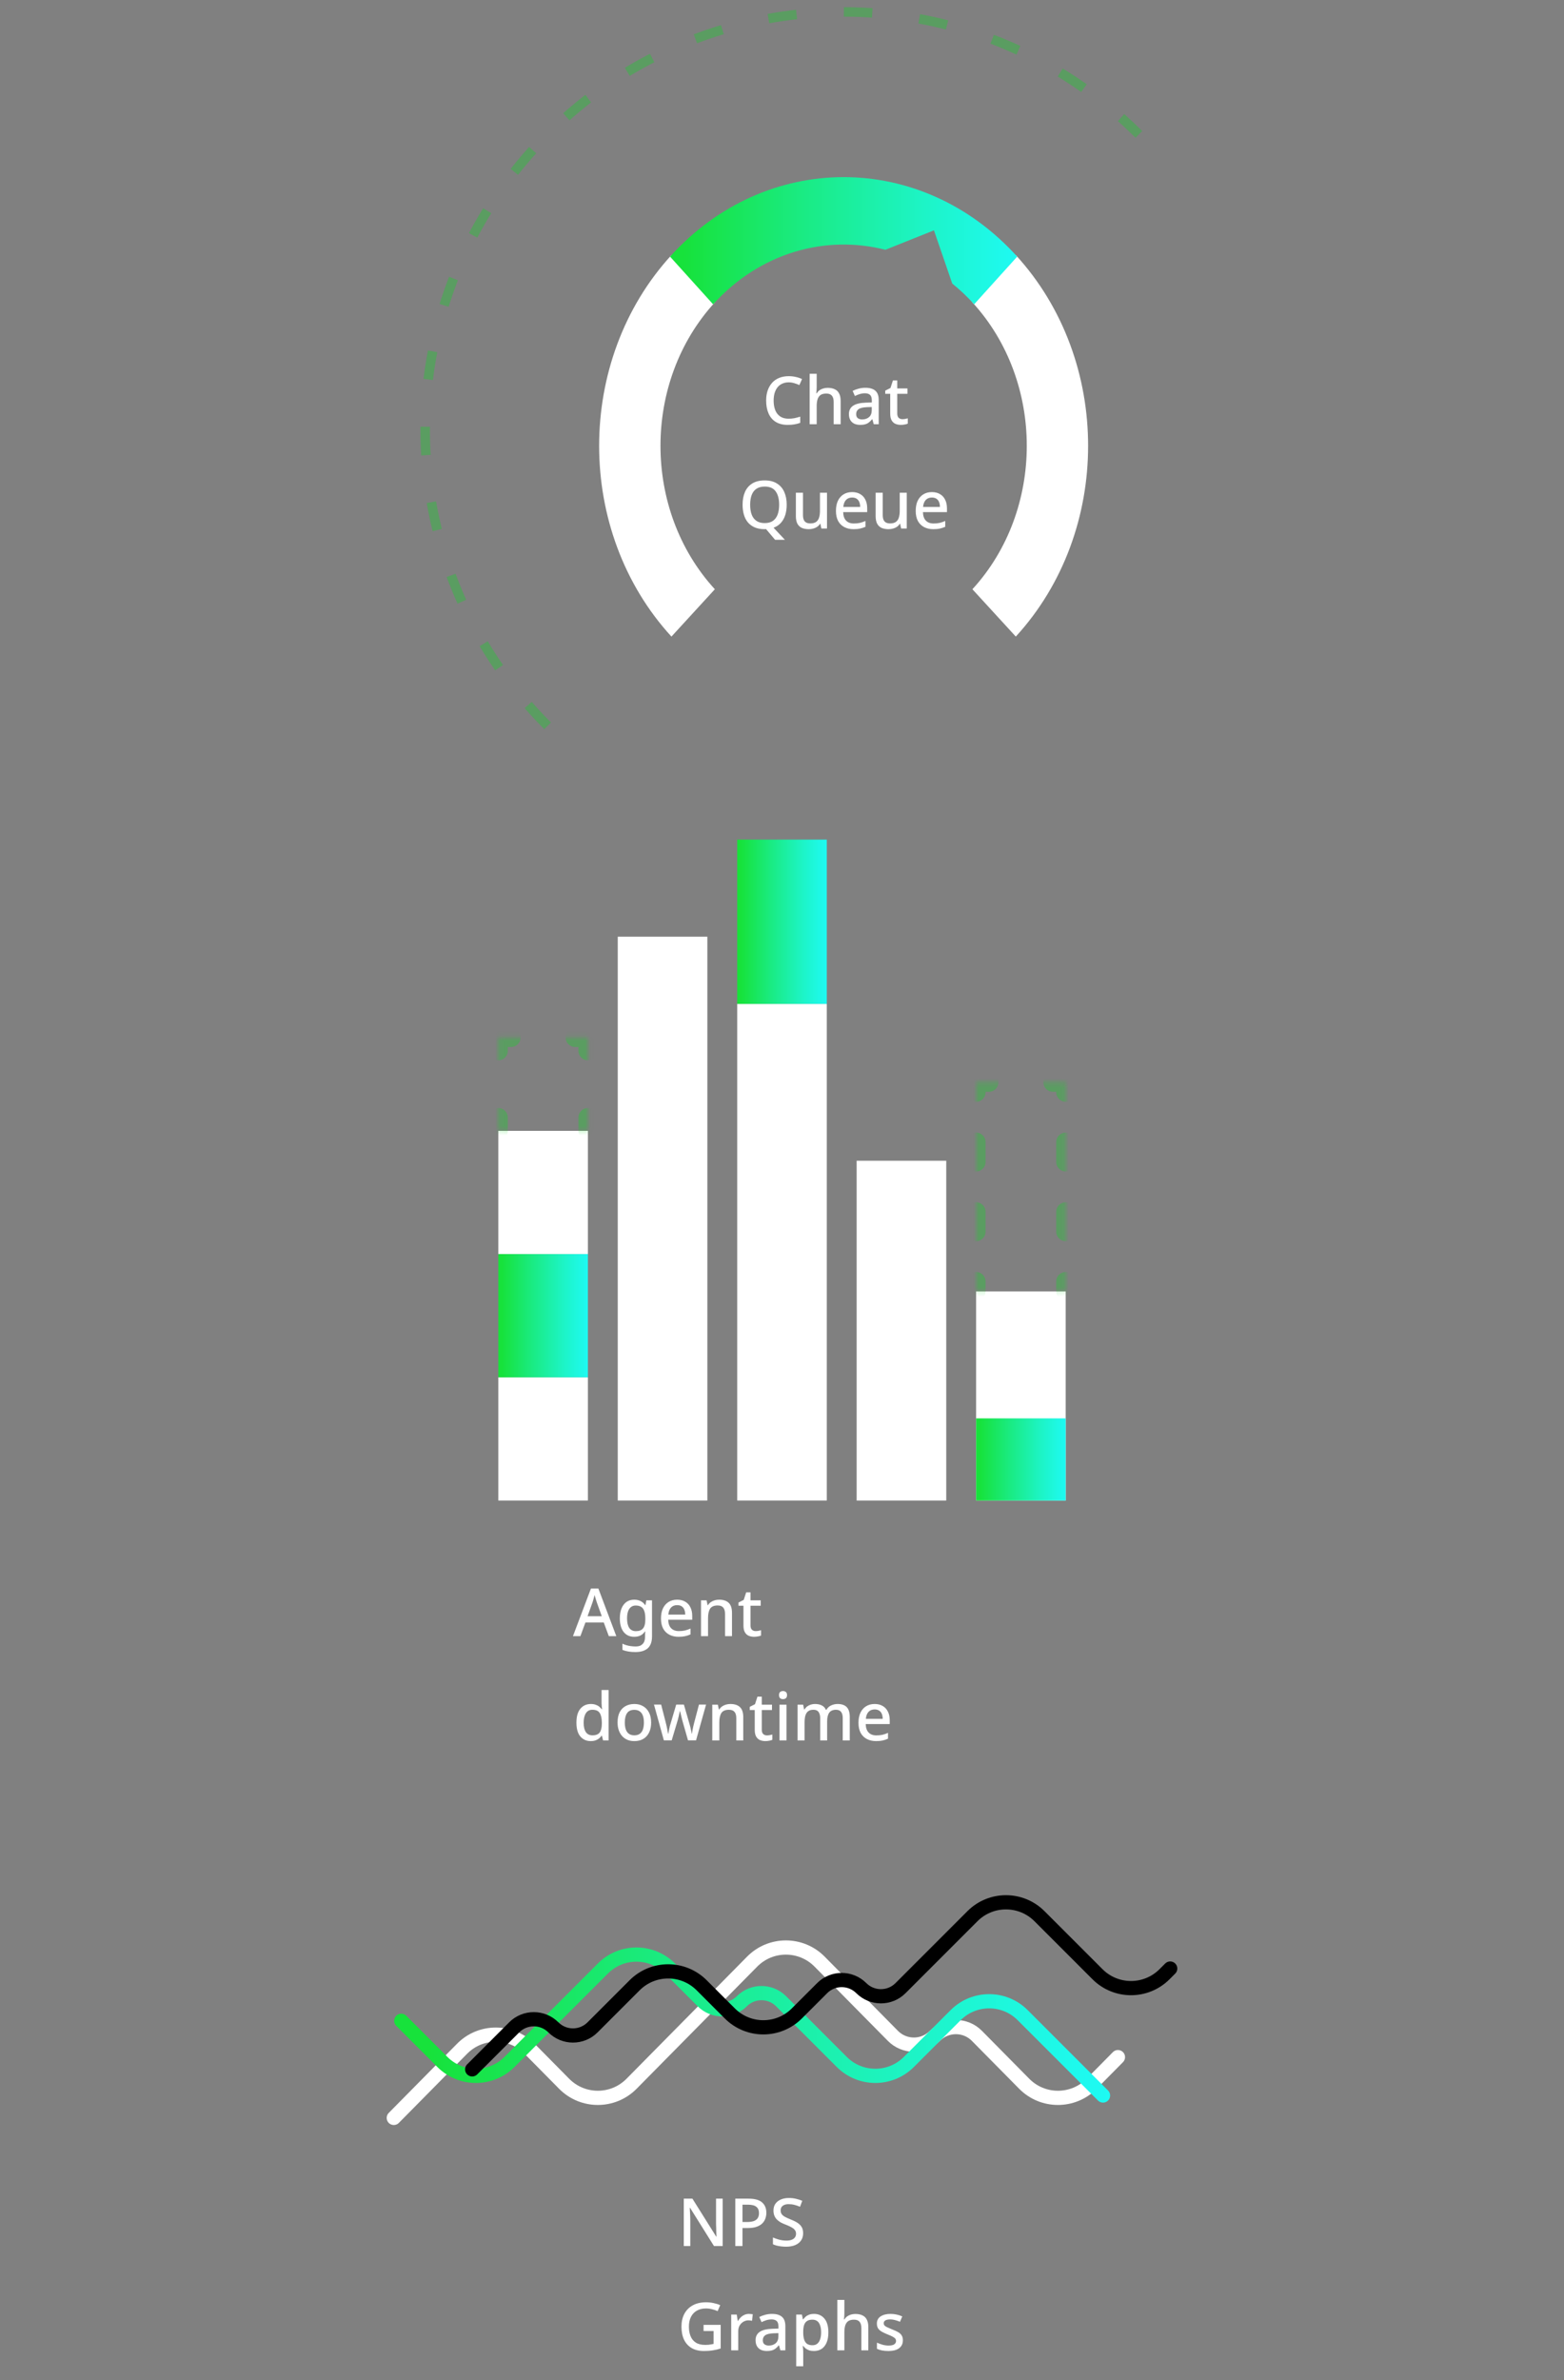
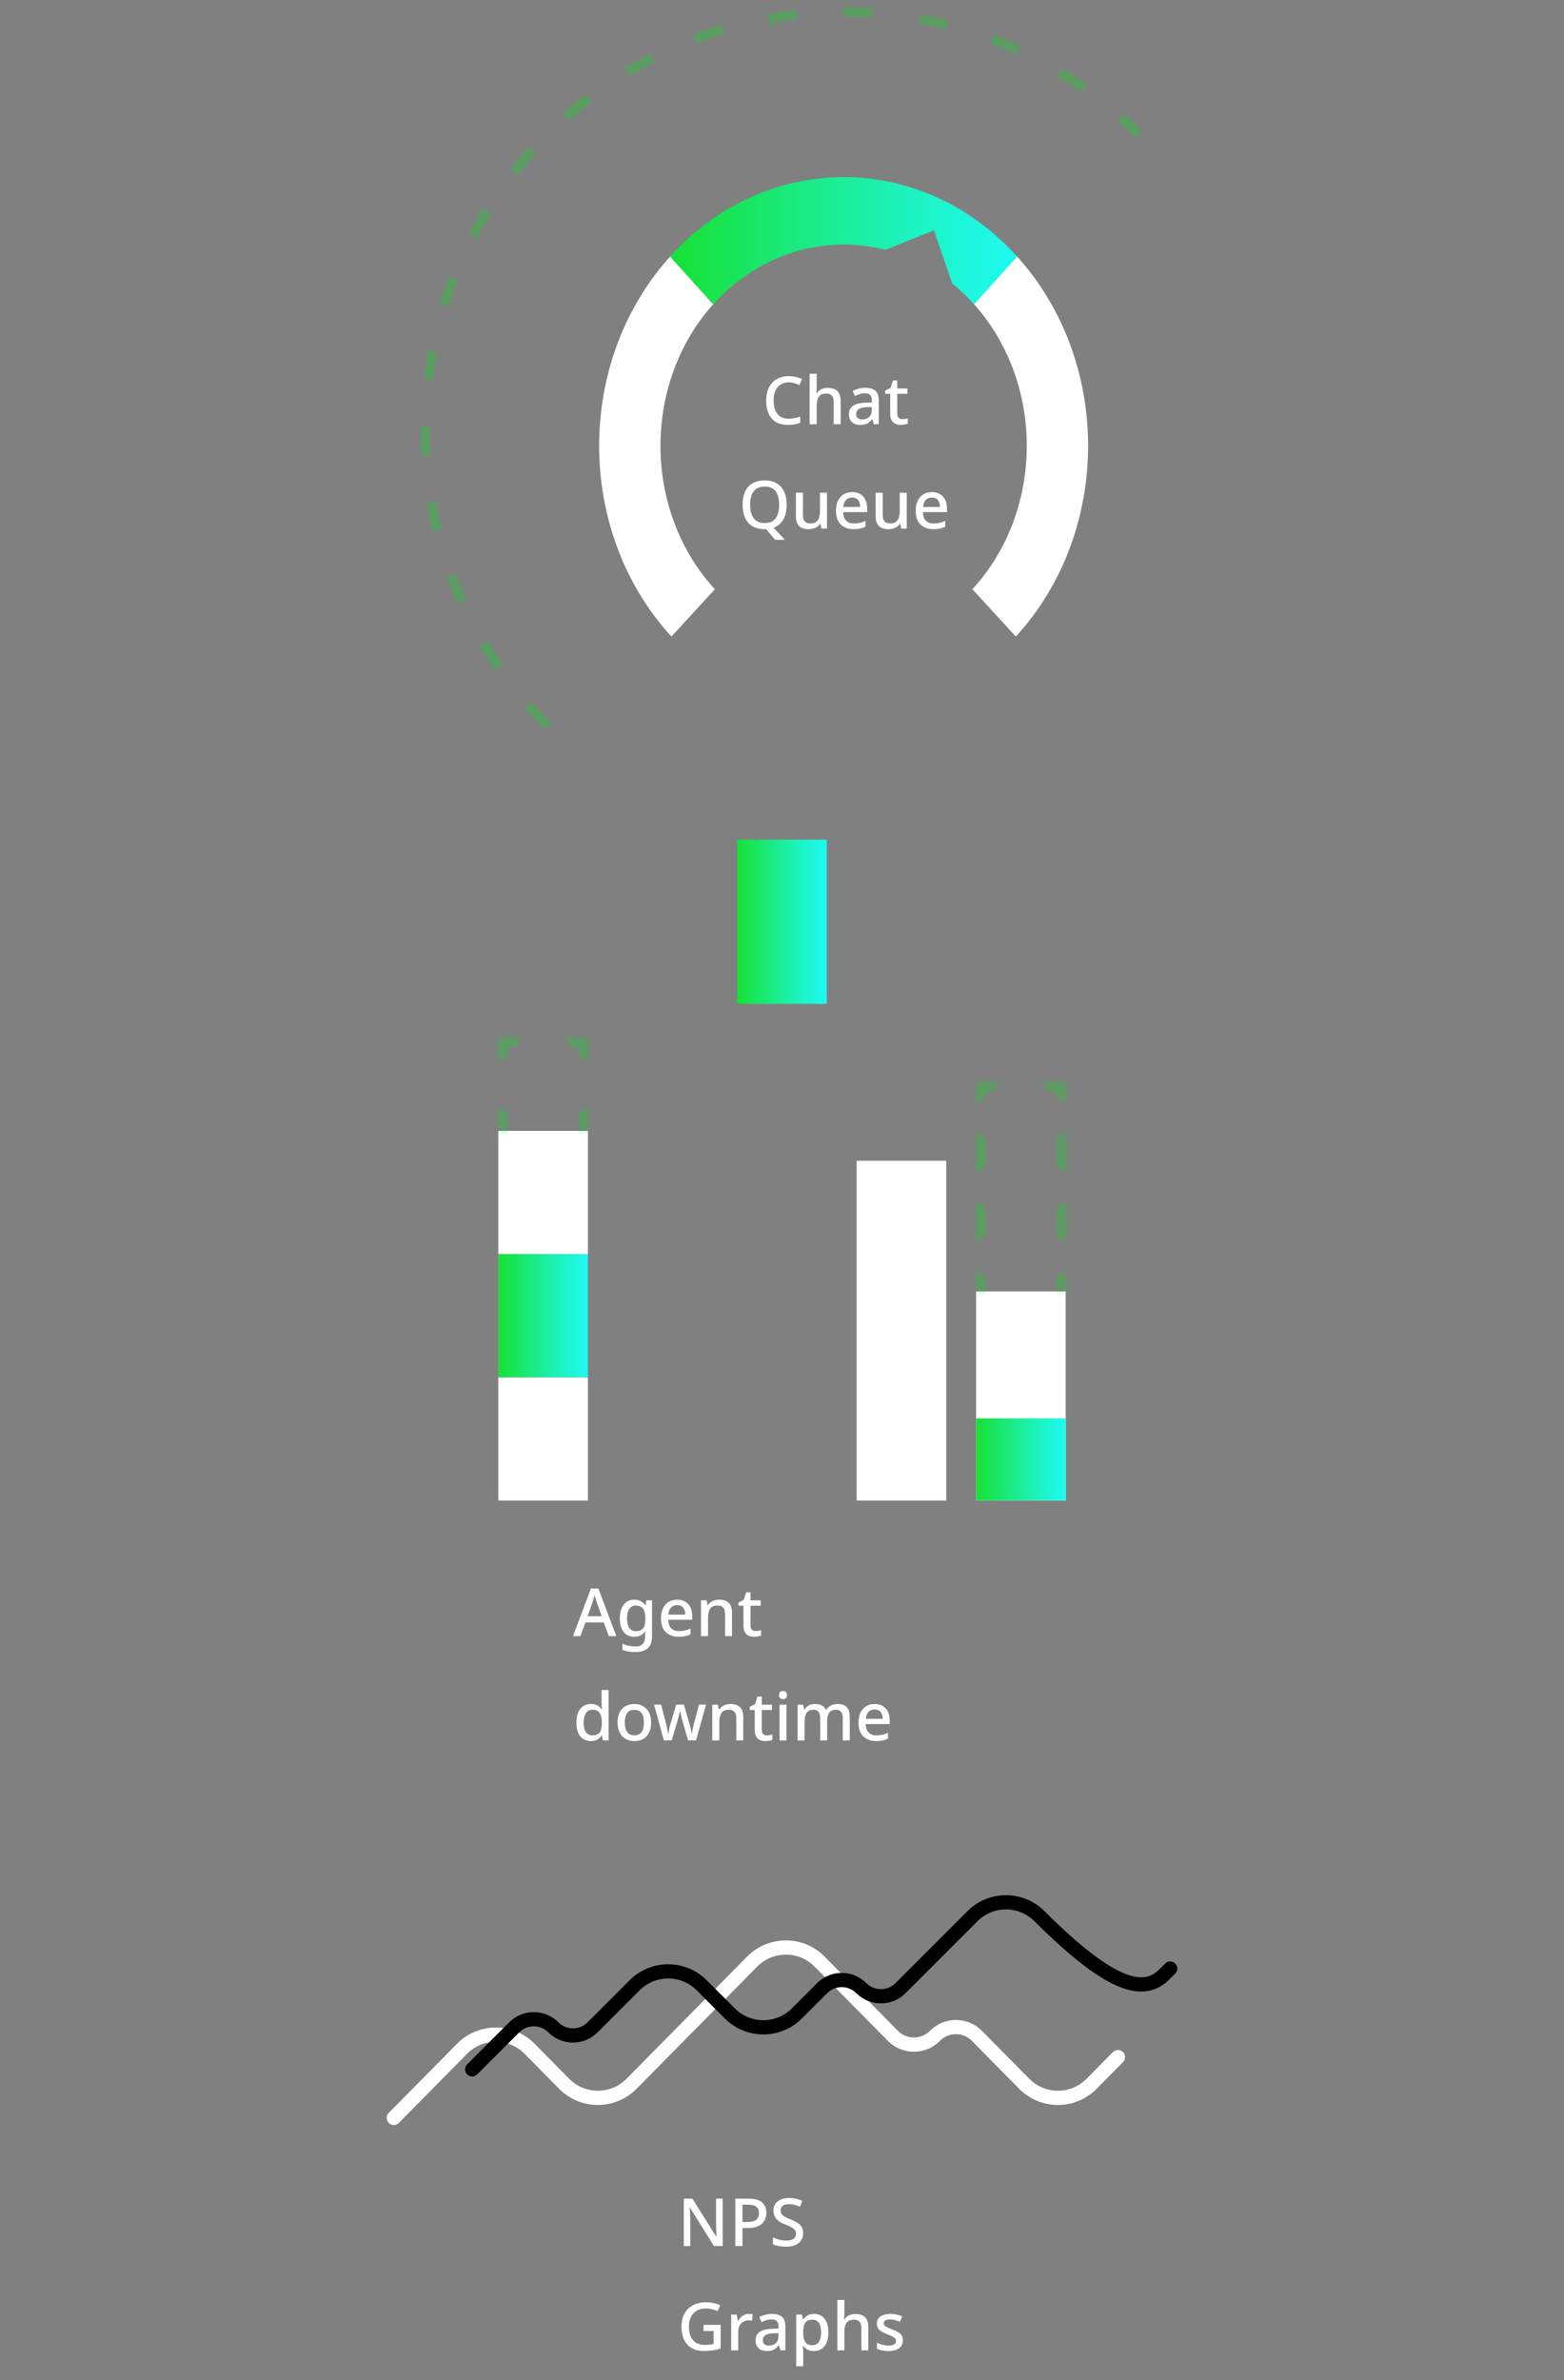
<svg xmlns="http://www.w3.org/2000/svg" width="330" height="502" viewBox="0 0 330 502" fill="none">
  <rect x="0" y="0" width="330" height="502" fill="#808080" stroke="none" />
  <path opacity="0.3" d="M115.544 153.092C81.096 118.644 81.096 62.792 115.544 28.344C149.992 -6.104 205.844 -6.104 240.292 28.344" stroke="#00E118" stroke-width="2" stroke-linejoin="round" stroke-dasharray="6 10" />
  <path d="M166.414 80.644C165.919 80.644 165.476 80.732 165.084 80.91C164.692 81.078 164.356 81.33 164.076 81.666C163.805 82.002 163.595 82.408 163.446 82.884C163.306 83.36 163.236 83.896 163.236 84.494C163.236 85.278 163.352 85.959 163.586 86.538C163.819 87.107 164.169 87.546 164.636 87.854C165.102 88.162 165.69 88.316 166.4 88.316C166.829 88.316 167.24 88.278 167.632 88.204C168.033 88.12 168.439 88.012 168.85 87.882V89.184C168.458 89.333 168.056 89.44 167.646 89.506C167.235 89.58 166.759 89.618 166.218 89.618C165.2 89.618 164.351 89.408 163.67 88.988C162.998 88.568 162.494 87.97 162.158 87.196C161.822 86.421 161.654 85.516 161.654 84.48C161.654 83.724 161.756 83.033 161.962 82.408C162.176 81.773 162.484 81.227 162.886 80.77C163.287 80.312 163.782 79.962 164.37 79.72C164.967 79.468 165.653 79.342 166.428 79.342C166.932 79.342 167.426 79.398 167.912 79.51C168.397 79.612 168.836 79.762 169.228 79.958L168.668 81.218C168.341 81.068 167.986 80.938 167.604 80.826C167.23 80.704 166.834 80.644 166.414 80.644ZM172.319 81.68C172.319 81.913 172.31 82.146 172.291 82.38C172.272 82.613 172.254 82.804 172.235 82.954H172.333C172.492 82.692 172.688 82.478 172.921 82.31C173.164 82.142 173.43 82.016 173.719 81.932C174.018 81.848 174.321 81.806 174.629 81.806C175.226 81.806 175.726 81.904 176.127 82.1C176.538 82.286 176.846 82.585 177.051 82.996C177.266 83.397 177.373 83.92 177.373 84.564V89.478H175.903V84.774C175.903 84.186 175.777 83.747 175.525 83.458C175.282 83.159 174.89 83.01 174.349 83.01C173.836 83.01 173.43 83.112 173.131 83.318C172.842 83.523 172.632 83.826 172.501 84.228C172.38 84.62 172.319 85.105 172.319 85.684V89.478H170.835V78.838H172.319V81.68ZM182.579 81.792C183.531 81.792 184.241 82.002 184.707 82.422C185.174 82.832 185.407 83.481 185.407 84.368V89.478H184.357L184.063 88.428H184.007C183.793 88.698 183.569 88.922 183.335 89.1C183.111 89.277 182.85 89.408 182.551 89.492C182.262 89.576 181.907 89.618 181.487 89.618C181.039 89.618 180.633 89.538 180.269 89.38C179.915 89.212 179.635 88.96 179.429 88.624C179.224 88.278 179.121 87.849 179.121 87.336C179.121 86.57 179.411 85.987 179.989 85.586C180.577 85.184 181.469 84.965 182.663 84.928L183.951 84.886V84.466C183.951 83.906 183.825 83.514 183.573 83.29C183.321 83.066 182.967 82.954 182.509 82.954C182.117 82.954 181.744 83.01 181.389 83.122C181.035 83.234 180.699 83.369 180.381 83.528L179.905 82.45C180.26 82.263 180.666 82.109 181.123 81.988C181.59 81.857 182.075 81.792 182.579 81.792ZM182.929 85.88C182.071 85.917 181.473 86.062 181.137 86.314C180.811 86.556 180.647 86.902 180.647 87.35C180.647 87.742 180.764 88.026 180.997 88.204C181.24 88.381 181.543 88.47 181.907 88.47C182.495 88.47 182.981 88.306 183.363 87.98C183.746 87.653 183.937 87.163 183.937 86.51V85.852L182.929 85.88ZM190.409 88.414C190.605 88.414 190.805 88.395 191.011 88.358C191.216 88.32 191.393 88.278 191.543 88.232V89.352C191.384 89.426 191.169 89.487 190.899 89.534C190.628 89.59 190.357 89.618 190.087 89.618C189.676 89.618 189.298 89.548 188.953 89.408C188.617 89.268 188.346 89.025 188.141 88.68C187.935 88.334 187.833 87.854 187.833 87.238V83.066H186.783V82.394L187.889 81.834L188.407 80.238H189.317V81.932H191.473V83.066H189.317V87.21C189.317 87.62 189.415 87.924 189.611 88.12C189.816 88.316 190.082 88.414 190.409 88.414ZM165.994 106.466C165.994 107.259 165.891 107.982 165.686 108.636C165.481 109.28 165.173 109.83 164.762 110.288C164.351 110.745 163.838 111.086 163.222 111.31L165.616 113.858H163.544L161.64 111.604C161.593 111.604 161.542 111.604 161.486 111.604C161.439 111.613 161.393 111.618 161.346 111.618C160.553 111.618 159.862 111.496 159.274 111.254C158.695 111.002 158.21 110.652 157.818 110.204C157.435 109.746 157.151 109.2 156.964 108.566C156.777 107.931 156.684 107.226 156.684 106.452C156.684 105.425 156.852 104.529 157.188 103.764C157.524 102.998 158.037 102.401 158.728 101.972C159.428 101.542 160.305 101.328 161.36 101.328C162.387 101.328 163.241 101.542 163.922 101.972C164.613 102.392 165.131 102.989 165.476 103.764C165.821 104.529 165.994 105.43 165.994 106.466ZM158.28 106.466C158.28 107.268 158.387 107.959 158.602 108.538C158.817 109.107 159.153 109.55 159.61 109.868C160.067 110.176 160.646 110.33 161.346 110.33C162.055 110.33 162.634 110.176 163.082 109.868C163.53 109.55 163.861 109.107 164.076 108.538C164.291 107.959 164.398 107.268 164.398 106.466C164.398 105.262 164.155 104.324 163.67 103.652C163.194 102.97 162.424 102.63 161.36 102.63C160.651 102.63 160.067 102.784 159.61 103.092C159.153 103.4 158.817 103.838 158.602 104.408C158.387 104.977 158.28 105.663 158.28 106.466ZM174.494 103.932V111.478H173.304L173.094 110.484H173.024C172.866 110.745 172.66 110.96 172.408 111.128C172.156 111.296 171.881 111.417 171.582 111.492C171.284 111.576 170.976 111.618 170.658 111.618C170.07 111.618 169.571 111.524 169.16 111.338C168.759 111.142 168.451 110.843 168.236 110.442C168.031 110.031 167.928 109.508 167.928 108.874V103.932H169.426V108.65C169.426 109.238 169.548 109.676 169.79 109.966C170.042 110.255 170.43 110.4 170.952 110.4C171.475 110.4 171.886 110.297 172.184 110.092C172.483 109.886 172.693 109.588 172.814 109.196C172.945 108.794 173.01 108.314 173.01 107.754V103.932H174.494ZM179.785 103.792C180.447 103.792 181.017 103.932 181.493 104.212C181.969 104.482 182.333 104.874 182.585 105.388C182.846 105.901 182.977 106.508 182.977 107.208V108.02H177.909C177.927 108.794 178.128 109.387 178.511 109.798C178.903 110.208 179.449 110.414 180.149 110.414C180.634 110.414 181.063 110.372 181.437 110.288C181.819 110.194 182.211 110.059 182.613 109.882V111.114C182.239 111.282 181.857 111.408 181.465 111.492C181.082 111.576 180.625 111.618 180.093 111.618C179.365 111.618 178.721 111.473 178.161 111.184C177.601 110.894 177.162 110.465 176.845 109.896C176.537 109.317 176.383 108.608 176.383 107.768C176.383 106.918 176.523 106.2 176.803 105.612C177.092 105.024 177.489 104.576 177.993 104.268C178.506 103.95 179.103 103.792 179.785 103.792ZM179.785 104.94C179.253 104.94 178.823 105.112 178.497 105.458C178.179 105.803 177.993 106.293 177.937 106.928H181.493C181.493 106.536 181.432 106.19 181.311 105.892C181.189 105.593 181.003 105.36 180.751 105.192C180.499 105.024 180.177 104.94 179.785 104.94ZM191.324 103.932V111.478H190.134L189.924 110.484H189.854C189.696 110.745 189.49 110.96 189.238 111.128C188.986 111.296 188.711 111.417 188.412 111.492C188.114 111.576 187.806 111.618 187.488 111.618C186.9 111.618 186.401 111.524 185.99 111.338C185.589 111.142 185.281 110.843 185.066 110.442C184.861 110.031 184.758 109.508 184.758 108.874V103.932H186.256V108.65C186.256 109.238 186.378 109.676 186.62 109.966C186.872 110.255 187.26 110.4 187.782 110.4C188.305 110.4 188.716 110.297 189.014 110.092C189.313 109.886 189.523 109.588 189.644 109.196C189.775 108.794 189.84 108.314 189.84 107.754V103.932H191.324ZM196.615 103.792C197.277 103.792 197.847 103.932 198.323 104.212C198.799 104.482 199.163 104.874 199.415 105.388C199.676 105.901 199.807 106.508 199.807 107.208V108.02H194.739C194.757 108.794 194.958 109.387 195.341 109.798C195.733 110.208 196.279 110.414 196.979 110.414C197.464 110.414 197.893 110.372 198.267 110.288C198.649 110.194 199.041 110.059 199.443 109.882V111.114C199.069 111.282 198.687 111.408 198.295 111.492C197.912 111.576 197.455 111.618 196.923 111.618C196.195 111.618 195.551 111.473 194.991 111.184C194.431 110.894 193.992 110.465 193.675 109.896C193.367 109.317 193.213 108.608 193.213 107.768C193.213 106.918 193.353 106.2 193.633 105.612C193.922 105.024 194.319 104.576 194.823 104.268C195.336 103.95 195.933 103.792 196.615 103.792ZM196.615 104.94C196.083 104.94 195.653 105.112 195.327 105.458C195.009 105.803 194.823 106.293 194.767 106.928H198.323C198.323 106.536 198.262 106.19 198.141 105.892C198.019 105.593 197.833 105.36 197.581 105.192C197.329 105.024 197.007 104.94 196.615 104.94Z" fill="white" />
  <path d="M214.329 134.266L205.175 124.286C220.472 107.609 220.472 80.467 205.175 63.781L214.329 53.801C234.677 75.984 234.677 112.083 214.329 134.274V134.266Z" fill="white" />
  <path d="M141.677 134.274C121.329 112.091 121.329 75.993 141.677 53.801L150.831 63.781C135.534 80.458 135.534 107.6 150.831 124.286L141.677 134.265V134.274Z" fill="white" />
  <path fill-rule="evenodd" clip-rule="evenodd" d="M141.38 54.128L150.464 64.185H150.472C160.317 53.29 174.161 49.458 186.818 52.688L197.059 48.583L200.921 59.807C202.538 61.111 204.085 62.571 205.543 64.185L214.626 54.128C194.427 31.772 161.571 31.772 141.38 54.128Z" fill="url(#paint0_linear_4845_32114)" />
  <rect x="105.143" y="290.505" width="18.902" height="25.991" fill="white" />
  <rect x="105.143" y="238.524" width="18.902" height="25.991" fill="white" />
  <rect x="105.143" y="264.514" width="18.902" height="25.991" fill="url(#paint1_linear_4845_32114)" />
-   <rect x="130.346" y="197.569" width="18.902" height="118.926" fill="white" />
-   <rect x="155.549" y="211.746" width="18.902" height="104.749" fill="white" />
  <rect x="155.549" y="177.092" width="18.902" height="34.654" fill="url(#paint2_linear_4845_32114)" />
  <rect x="180.752" y="244.825" width="18.902" height="71.671" fill="white" />
  <rect x="205.955" y="272.39" width="18.902" height="44.105" fill="white" />
  <g opacity="0.3">
    <mask id="path-14-inside-1_4845_32114" fill="white">
      <path d="M205.955 228.285H224.857V272.39H205.955V228.285Z" />
    </mask>
    <path d="M205.955 228.285V227.285H204.955V228.285H205.955ZM224.857 228.285H225.857V227.285H224.857V228.285ZM223.857 272.39C223.857 272.942 224.305 273.39 224.857 273.39C225.409 273.39 225.857 272.942 225.857 272.39H223.857ZM204.955 272.39C204.955 272.942 205.402 273.39 205.955 273.39C206.507 273.39 206.955 272.942 206.955 272.39H204.955ZM204.955 230.385C204.955 230.938 205.402 231.385 205.955 231.385C206.507 231.385 206.955 230.938 206.955 230.385H204.955ZM206.955 240.887C206.955 240.334 206.507 239.887 205.955 239.887C205.402 239.887 204.955 240.334 204.955 240.887H206.955ZM204.955 245.087C204.955 245.639 205.402 246.087 205.955 246.087C206.507 246.087 206.955 245.639 206.955 245.087H204.955ZM206.955 255.588C206.955 255.036 206.507 254.588 205.955 254.588C205.402 254.588 204.955 255.036 204.955 255.588H206.955ZM204.955 259.789C204.955 260.341 205.402 260.789 205.955 260.789C206.507 260.789 206.955 260.341 206.955 259.789H204.955ZM206.955 270.29C206.955 269.738 206.507 269.29 205.955 269.29C205.402 269.29 204.955 269.738 204.955 270.29H206.955ZM225.857 270.29C225.857 269.738 225.409 269.29 224.857 269.29C224.305 269.29 223.857 269.738 223.857 270.29H225.857ZM223.857 259.789C223.857 260.341 224.305 260.789 224.857 260.789C225.409 260.789 225.857 260.341 225.857 259.789H223.857ZM225.857 255.588C225.857 255.036 225.409 254.588 224.857 254.588C224.305 254.588 223.857 255.036 223.857 255.588H225.857ZM223.857 245.087C223.857 245.639 224.305 246.087 224.857 246.087C225.409 246.087 225.857 245.639 225.857 245.087H223.857ZM225.857 240.887C225.857 240.334 225.409 239.887 224.857 239.887C224.305 239.887 223.857 240.334 223.857 240.887H225.857ZM223.857 230.385C223.857 230.938 224.305 231.385 224.857 231.385C225.409 231.385 225.857 230.938 225.857 230.385H223.857ZM222.157 227.285C221.604 227.285 221.157 227.733 221.157 228.285C221.157 228.837 221.604 229.285 222.157 229.285V227.285ZM208.655 229.285C209.207 229.285 209.655 228.837 209.655 228.285C209.655 227.733 209.207 227.285 208.655 227.285V229.285ZM204.955 228.285V230.385H206.955V228.285H204.955ZM204.955 240.887V245.087H206.955V240.887H204.955ZM204.955 255.588V259.789H206.955V255.588H204.955ZM204.955 270.29V272.39H206.955V270.29H204.955ZM225.857 272.39V270.29H223.857V272.39H225.857ZM225.857 259.789V255.588H223.857V259.789H225.857ZM225.857 245.087V240.887H223.857V245.087H225.857ZM225.857 230.385V228.285H223.857V230.385H225.857ZM224.857 227.285H222.157V229.285H224.857V227.285ZM208.655 227.285H205.955V229.285H208.655V227.285ZM205.955 228.285V226.285H203.955V228.285H205.955ZM224.857 228.285H226.857V226.285H224.857V228.285ZM222.857 272.39C222.857 273.495 223.752 274.39 224.857 274.39C225.961 274.39 226.857 273.495 226.857 272.39H222.857ZM203.955 272.39C203.955 273.495 204.85 274.39 205.955 274.39C207.059 274.39 207.955 273.495 207.955 272.39H203.955ZM203.955 230.385C203.955 231.49 204.85 232.385 205.955 232.385C207.059 232.385 207.955 231.49 207.955 230.385H203.955ZM207.955 240.887C207.955 239.782 207.059 238.887 205.955 238.887C204.85 238.887 203.955 239.782 203.955 240.887H207.955ZM203.955 245.087C203.955 246.192 204.85 247.087 205.955 247.087C207.059 247.087 207.955 246.192 207.955 245.087H203.955ZM207.955 255.588C207.955 254.484 207.059 253.588 205.955 253.588C204.85 253.588 203.955 254.484 203.955 255.588H207.955ZM203.955 259.789C203.955 260.893 204.85 261.789 205.955 261.789C207.059 261.789 207.955 260.893 207.955 259.789H203.955ZM207.955 270.29C207.955 269.185 207.059 268.29 205.955 268.29C204.85 268.29 203.955 269.185 203.955 270.29H207.955ZM226.857 270.29C226.857 269.185 225.961 268.29 224.857 268.29C223.752 268.29 222.857 269.185 222.857 270.29H226.857ZM222.857 259.789C222.857 260.893 223.752 261.789 224.857 261.789C225.961 261.789 226.857 260.893 226.857 259.789H222.857ZM226.857 255.588C226.857 254.484 225.961 253.588 224.857 253.588C223.752 253.588 222.857 254.484 222.857 255.588H226.857ZM222.857 245.087C222.857 246.192 223.752 247.087 224.857 247.087C225.961 247.087 226.857 246.192 226.857 245.087H222.857ZM226.857 240.887C226.857 239.782 225.961 238.887 224.857 238.887C223.752 238.887 222.857 239.782 222.857 240.887H226.857ZM222.857 230.385C222.857 231.49 223.752 232.385 224.857 232.385C225.961 232.385 226.857 231.49 226.857 230.385H222.857ZM222.157 226.285C221.052 226.285 220.157 227.181 220.157 228.285C220.157 229.39 221.052 230.285 222.157 230.285V226.285ZM208.655 230.285C209.76 230.285 210.655 229.39 210.655 228.285C210.655 227.181 209.76 226.285 208.655 226.285V230.285ZM203.955 228.285V230.385H207.955V228.285H203.955ZM203.955 240.887V245.087H207.955V240.887H203.955ZM203.955 255.588V259.789H207.955V255.588H203.955ZM203.955 270.29V272.39H207.955V270.29H203.955ZM226.857 272.39V270.29H222.857V272.39H226.857ZM226.857 259.789V255.588H222.857V259.789H226.857ZM226.857 245.087V240.887H222.857V245.087H226.857ZM226.857 230.385V228.285H222.857V230.385H226.857ZM224.857 226.285H222.157V230.285H224.857V226.285ZM208.655 226.285H205.955V230.285H208.655V226.285Z" fill="#00E118" mask="url(#path-14-inside-1_4845_32114)" />
  </g>
  <g opacity="0.3">
    <mask id="path-16-inside-2_4845_32114" fill="white">
      <path d="M105.143 218.834H124.045V238.524H105.143V218.834Z" />
    </mask>
    <path d="M105.143 218.834V217.834H104.143V218.834H105.143ZM124.045 218.834H125.045V217.834H124.045V218.834ZM123.045 238.524C123.045 239.076 123.493 239.524 124.045 239.524C124.598 239.524 125.045 239.076 125.045 238.524H123.045ZM104.143 238.524C104.143 239.076 104.591 239.524 105.143 239.524C105.696 239.524 106.143 239.076 106.143 238.524H104.143ZM104.143 221.647C104.143 222.199 104.591 222.647 105.143 222.647C105.696 222.647 106.143 222.199 106.143 221.647H104.143ZM106.143 235.711C106.143 235.159 105.696 234.711 105.143 234.711C104.591 234.711 104.143 235.159 104.143 235.711H106.143ZM125.045 235.711C125.045 235.159 124.598 234.711 124.045 234.711C123.493 234.711 123.045 235.159 123.045 235.711H125.045ZM123.045 221.647C123.045 222.199 123.493 222.647 124.045 222.647C124.598 222.647 125.045 222.199 125.045 221.647H123.045ZM121.345 217.834C120.793 217.834 120.345 218.282 120.345 218.834C120.345 219.386 120.793 219.834 121.345 219.834V217.834ZM107.844 219.834C108.396 219.834 108.844 219.386 108.844 218.834C108.844 218.282 108.396 217.834 107.844 217.834V219.834ZM104.143 218.834V221.647H106.143V218.834H104.143ZM104.143 235.711V238.524H106.143V235.711H104.143ZM125.045 238.524V235.711H123.045V238.524H125.045ZM125.045 221.647V218.834H123.045V221.647H125.045ZM124.045 217.834H121.345V219.834H124.045V217.834ZM107.844 217.834H105.143V219.834H107.844V217.834ZM105.143 218.834V216.834H103.143V218.834H105.143ZM124.045 218.834H126.045V216.834H124.045V218.834ZM122.045 238.524C122.045 239.628 122.941 240.524 124.045 240.524C125.15 240.524 126.045 239.628 126.045 238.524H122.045ZM103.143 238.524C103.143 239.628 104.039 240.524 105.143 240.524C106.248 240.524 107.143 239.628 107.143 238.524H103.143ZM103.143 221.647C103.143 222.751 104.039 223.647 105.143 223.647C106.248 223.647 107.143 222.751 107.143 221.647H103.143ZM107.143 235.711C107.143 234.606 106.248 233.711 105.143 233.711C104.039 233.711 103.143 234.606 103.143 235.711H107.143ZM126.045 235.711C126.045 234.606 125.15 233.711 124.045 233.711C122.941 233.711 122.045 234.606 122.045 235.711H126.045ZM122.045 221.647C122.045 222.751 122.941 223.647 124.045 223.647C125.15 223.647 126.045 222.751 126.045 221.647H122.045ZM121.345 216.834C120.241 216.834 119.345 217.729 119.345 218.834C119.345 219.939 120.241 220.834 121.345 220.834V216.834ZM107.844 220.834C108.948 220.834 109.844 219.939 109.844 218.834C109.844 217.729 108.948 216.834 107.844 216.834V220.834ZM103.143 218.834V221.647H107.143V218.834H103.143ZM103.143 235.711V238.524H107.143V235.711H103.143ZM126.045 238.524V235.711H122.045V238.524H126.045ZM126.045 221.647V218.834H122.045V221.647H126.045ZM124.045 216.834H121.345V220.834H124.045V216.834ZM107.844 216.834H105.143V220.834H107.844V216.834Z" fill="#00E118" mask="url(#path-16-inside-2_4845_32114)" />
  </g>
  <rect x="205.955" y="299.168" width="18.902" height="17.327" fill="url(#paint3_linear_4845_32114)" />
  <path d="M128.455 345.097L127.391 342.213H123.527L122.463 345.097H120.895L124.689 335.059H126.257L130.037 345.097H128.455ZM125.963 338.083C125.935 337.98 125.884 337.826 125.809 337.621C125.744 337.406 125.678 337.191 125.613 336.977C125.548 336.753 125.496 336.571 125.459 336.431C125.412 336.617 125.356 336.823 125.291 337.047C125.235 337.261 125.179 337.462 125.123 337.649C125.067 337.826 125.02 337.971 124.983 338.083L123.975 340.897H126.971L125.963 338.083ZM133.821 337.411C134.307 337.411 134.745 337.504 135.137 337.691C135.529 337.877 135.861 338.162 136.131 338.545H136.201L136.369 337.551H137.573V345.195C137.573 345.904 137.447 346.501 137.195 346.987C136.943 347.472 136.556 347.836 136.033 348.079C135.52 348.331 134.871 348.457 134.087 348.457C133.546 348.457 133.047 348.419 132.589 348.345C132.132 348.27 131.712 348.153 131.329 347.995V346.693C131.6 346.823 131.885 346.931 132.183 347.015C132.482 347.108 132.799 347.173 133.135 347.211C133.471 347.257 133.817 347.281 134.171 347.281C134.787 347.281 135.263 347.103 135.599 346.749C135.935 346.403 136.103 345.913 136.103 345.279V345.027C136.103 344.905 136.108 344.747 136.117 344.551C136.127 344.345 136.136 344.196 136.145 344.103H136.089C135.828 344.495 135.506 344.784 135.123 344.971C134.75 345.148 134.316 345.237 133.821 345.237C132.869 345.237 132.123 344.896 131.581 344.215C131.049 343.524 130.783 342.567 130.783 341.345C130.783 340.523 130.905 339.823 131.147 339.245C131.39 338.657 131.735 338.204 132.183 337.887C132.641 337.569 133.187 337.411 133.821 337.411ZM134.129 338.643C133.737 338.643 133.406 338.75 133.135 338.965C132.865 339.17 132.659 339.473 132.519 339.875C132.379 340.276 132.309 340.771 132.309 341.359C132.309 342.236 132.463 342.903 132.771 343.361C133.089 343.818 133.551 344.047 134.157 344.047C134.512 344.047 134.811 344 135.053 343.907C135.305 343.813 135.511 343.669 135.669 343.473C135.837 343.277 135.959 343.029 136.033 342.731C136.117 342.423 136.159 342.054 136.159 341.625V341.345C136.159 340.701 136.085 340.183 135.935 339.791C135.795 339.389 135.576 339.1 135.277 338.923C134.979 338.736 134.596 338.643 134.129 338.643ZM142.867 337.411C143.529 337.411 144.099 337.551 144.575 337.831C145.051 338.101 145.415 338.493 145.667 339.007C145.928 339.52 146.059 340.127 146.059 340.827V341.639H140.991C141.009 342.413 141.21 343.006 141.593 343.417C141.985 343.827 142.531 344.033 143.231 344.033C143.716 344.033 144.145 343.991 144.519 343.907C144.901 343.813 145.293 343.678 145.695 343.501V344.733C145.321 344.901 144.939 345.027 144.547 345.111C144.164 345.195 143.707 345.237 143.175 345.237C142.447 345.237 141.803 345.092 141.243 344.803C140.683 344.513 140.244 344.084 139.927 343.515C139.619 342.936 139.465 342.227 139.465 341.387C139.465 340.537 139.605 339.819 139.885 339.231C140.174 338.643 140.571 338.195 141.075 337.887C141.588 337.569 142.185 337.411 142.867 337.411ZM142.867 338.559C142.335 338.559 141.905 338.731 141.579 339.077C141.261 339.422 141.075 339.912 141.019 340.547H144.575C144.575 340.155 144.514 339.809 144.393 339.511C144.271 339.212 144.085 338.979 143.833 338.811C143.581 338.643 143.259 338.559 142.867 338.559ZM151.733 337.411C152.61 337.411 153.282 337.63 153.749 338.069C154.215 338.507 154.449 339.212 154.449 340.183V345.097H152.979V340.393C152.979 339.805 152.853 339.366 152.601 339.077C152.358 338.778 151.966 338.629 151.425 338.629C150.659 338.629 150.127 338.857 149.829 339.315C149.539 339.772 149.395 340.43 149.395 341.289V345.097H147.911V337.551H149.087L149.297 338.559H149.381C149.549 338.297 149.754 338.083 149.997 337.915C150.239 337.747 150.51 337.621 150.809 337.537C151.107 337.453 151.415 337.411 151.733 337.411ZM159.445 344.033C159.641 344.033 159.842 344.014 160.047 343.977C160.252 343.939 160.43 343.897 160.579 343.851V344.971C160.42 345.045 160.206 345.106 159.935 345.153C159.664 345.209 159.394 345.237 159.123 345.237C158.712 345.237 158.334 345.167 157.989 345.027C157.653 344.887 157.382 344.644 157.177 344.299C156.972 343.953 156.869 343.473 156.869 342.857V338.685H155.819V338.013L156.925 337.453L157.443 335.857H158.353V337.551H160.509V338.685H158.353V342.829C158.353 343.239 158.451 343.543 158.647 343.739C158.852 343.935 159.118 344.033 159.445 344.033ZM124.647 367.237C123.742 367.237 123.009 366.91 122.449 366.257C121.898 365.603 121.623 364.633 121.623 363.345C121.623 362.047 121.903 361.067 122.463 360.405C123.023 359.742 123.76 359.411 124.675 359.411C125.058 359.411 125.389 359.462 125.669 359.565C125.958 359.658 126.206 359.789 126.411 359.957C126.626 360.125 126.808 360.311 126.957 360.517H127.041C127.022 360.386 126.999 360.199 126.971 359.957C126.943 359.705 126.929 359.481 126.929 359.285V356.457H128.413V367.097H127.251L126.999 366.089H126.929C126.789 366.303 126.612 366.499 126.397 366.677C126.192 366.845 125.944 366.98 125.655 367.083C125.366 367.185 125.03 367.237 124.647 367.237ZM124.997 366.019C125.725 366.019 126.238 365.818 126.537 365.417C126.836 365.006 126.985 364.395 126.985 363.583V363.359C126.985 362.472 126.84 361.795 126.551 361.329C126.271 360.862 125.748 360.629 124.983 360.629C124.376 360.629 123.919 360.876 123.611 361.371C123.303 361.856 123.149 362.523 123.149 363.373C123.149 364.222 123.303 364.875 123.611 365.333C123.919 365.79 124.381 366.019 124.997 366.019ZM137.389 363.317C137.389 363.942 137.305 364.497 137.137 364.983C136.969 365.468 136.731 365.879 136.423 366.215C136.115 366.551 135.741 366.807 135.303 366.985C134.864 367.153 134.369 367.237 133.819 367.237C133.315 367.237 132.848 367.153 132.419 366.985C131.989 366.807 131.616 366.551 131.299 366.215C130.991 365.879 130.748 365.468 130.571 364.983C130.393 364.497 130.305 363.937 130.305 363.303C130.305 362.472 130.445 361.767 130.725 361.189C131.014 360.61 131.425 360.171 131.957 359.873C132.498 359.565 133.133 359.411 133.861 359.411C134.551 359.411 135.158 359.565 135.681 359.873C136.213 360.171 136.628 360.61 136.927 361.189C137.235 361.767 137.389 362.477 137.389 363.317ZM131.831 363.317C131.831 363.877 131.901 364.362 132.041 364.773C132.181 365.174 132.4 365.482 132.699 365.697C132.997 365.911 133.38 366.019 133.847 366.019C134.313 366.019 134.696 365.911 134.995 365.697C135.293 365.482 135.513 365.174 135.653 364.773C135.793 364.362 135.863 363.877 135.863 363.317C135.863 362.738 135.788 362.253 135.639 361.861C135.499 361.469 135.279 361.17 134.981 360.965C134.691 360.75 134.309 360.643 133.833 360.643C133.133 360.643 132.624 360.876 132.307 361.343C131.989 361.809 131.831 362.467 131.831 363.317ZM144.092 363.317C144.046 363.13 143.99 362.925 143.924 362.701C143.868 362.477 143.812 362.253 143.756 362.029C143.7 361.795 143.649 361.581 143.602 361.385C143.556 361.189 143.518 361.035 143.49 360.923H143.434C143.416 361.035 143.383 361.189 143.336 361.385C143.299 361.581 143.252 361.795 143.196 362.029C143.14 362.253 143.084 362.481 143.028 362.715C142.972 362.939 142.912 363.144 142.846 363.331L141.726 367.083H140.074L137.988 359.537H139.5L140.48 363.359C140.555 363.62 140.62 363.895 140.676 364.185C140.742 364.474 140.798 364.754 140.844 365.025C140.9 365.286 140.938 365.505 140.956 365.683H141.012C141.031 365.561 141.059 365.412 141.096 365.235C141.134 365.048 141.171 364.857 141.208 364.661C141.255 364.455 141.297 364.259 141.334 364.073C141.381 363.886 141.428 363.732 141.474 363.611L142.678 359.537H144.302L145.478 363.611C145.534 363.797 145.595 364.021 145.66 364.283C145.726 364.535 145.782 364.787 145.828 365.039C145.884 365.281 145.922 365.491 145.94 365.669H145.996C146.015 365.51 146.048 365.305 146.094 365.053C146.141 364.791 146.197 364.511 146.262 364.213C146.337 363.914 146.407 363.629 146.472 363.359L147.48 359.537H148.978L146.864 367.083H145.17L144.092 363.317ZM154.111 359.411C154.989 359.411 155.661 359.63 156.127 360.069C156.594 360.507 156.827 361.212 156.827 362.183V367.097H155.357V362.393C155.357 361.805 155.231 361.366 154.979 361.077C154.737 360.778 154.345 360.629 153.803 360.629C153.038 360.629 152.506 360.857 152.207 361.315C151.918 361.772 151.773 362.43 151.773 363.289V367.097H150.289V359.551H151.465L151.675 360.559H151.759C151.927 360.297 152.133 360.083 152.375 359.915C152.618 359.747 152.889 359.621 153.187 359.537C153.486 359.453 153.794 359.411 154.111 359.411ZM161.824 366.033C162.02 366.033 162.22 366.014 162.426 365.977C162.631 365.939 162.808 365.897 162.958 365.851V366.971C162.799 367.045 162.584 367.106 162.314 367.153C162.043 367.209 161.772 367.237 161.502 367.237C161.091 367.237 160.713 367.167 160.368 367.027C160.032 366.887 159.761 366.644 159.556 366.299C159.35 365.953 159.248 365.473 159.248 364.857V360.685H158.198V360.013L159.304 359.453L159.822 357.857H160.732V359.551H162.888V360.685H160.732V364.829C160.732 365.239 160.83 365.543 161.026 365.739C161.231 365.935 161.497 366.033 161.824 366.033ZM165.951 359.551V367.097H164.467V359.551H165.951ZM165.223 356.681C165.447 356.681 165.643 356.746 165.811 356.877C165.979 357.007 166.063 357.227 166.063 357.535C166.063 357.833 165.979 358.053 165.811 358.193C165.643 358.323 165.447 358.389 165.223 358.389C164.981 358.389 164.775 358.323 164.607 358.193C164.449 358.053 164.369 357.833 164.369 357.535C164.369 357.227 164.449 357.007 164.607 356.877C164.775 356.746 164.981 356.681 165.223 356.681ZM176.738 359.411C177.587 359.411 178.226 359.63 178.656 360.069C179.085 360.507 179.3 361.212 179.3 362.183V367.097H177.816V362.379C177.816 361.8 177.699 361.366 177.466 361.077C177.242 360.778 176.887 360.629 176.402 360.629C175.73 360.629 175.249 360.839 174.96 361.259C174.67 361.669 174.526 362.267 174.526 363.051V367.097H173.056V362.379C173.056 361.996 173 361.674 172.888 361.413C172.785 361.151 172.631 360.955 172.426 360.825C172.22 360.694 171.954 360.629 171.628 360.629C171.161 360.629 170.792 360.731 170.522 360.937C170.251 361.142 170.055 361.445 169.934 361.847C169.822 362.239 169.766 362.719 169.766 363.289V367.097H168.282V359.551H169.458L169.668 360.559H169.752C169.91 360.297 170.102 360.083 170.326 359.915C170.559 359.747 170.816 359.621 171.096 359.537C171.376 359.453 171.665 359.411 171.964 359.411C172.533 359.411 173.014 359.513 173.406 359.719C173.798 359.915 174.082 360.218 174.26 360.629H174.372C174.614 360.209 174.95 359.901 175.38 359.705C175.809 359.509 176.262 359.411 176.738 359.411ZM184.539 359.411C185.201 359.411 185.771 359.551 186.247 359.831C186.723 360.101 187.087 360.493 187.339 361.007C187.6 361.52 187.731 362.127 187.731 362.827V363.639H182.663C182.681 364.413 182.882 365.006 183.265 365.417C183.657 365.827 184.203 366.033 184.903 366.033C185.388 366.033 185.817 365.991 186.191 365.907C186.573 365.813 186.965 365.678 187.367 365.501V366.733C186.993 366.901 186.611 367.027 186.219 367.111C185.836 367.195 185.379 367.237 184.847 367.237C184.119 367.237 183.475 367.092 182.915 366.803C182.355 366.513 181.916 366.084 181.599 365.515C181.291 364.936 181.137 364.227 181.137 363.387C181.137 362.537 181.277 361.819 181.557 361.231C181.846 360.643 182.243 360.195 182.747 359.887C183.26 359.569 183.857 359.411 184.539 359.411ZM184.539 360.559C184.007 360.559 183.577 360.731 183.251 361.077C182.933 361.422 182.747 361.912 182.691 362.547H186.247C186.247 362.155 186.186 361.809 186.065 361.511C185.943 361.212 185.757 360.979 185.505 360.811C185.253 360.643 184.931 360.559 184.539 360.559Z" fill="white" />
  <path d="M83.091 446.715L97.502 432.125C101.417 428.161 107.816 428.161 111.731 432.125L119.028 439.512C122.943 443.476 129.342 443.476 133.257 439.512L158.704 413.75C162.619 409.787 169.018 409.787 172.933 413.75L188.399 429.409C190.838 431.878 194.824 431.878 197.263 429.409V429.409C199.702 426.94 203.688 426.94 206.127 429.409L216.106 439.512C220.021 443.476 226.42 443.476 230.335 439.512L235.883 433.896" stroke="white" stroke-width="3" stroke-linecap="round" />
-   <path d="M84.666 426.237L93.347 434.918C97.252 438.823 103.584 438.823 107.489 434.918L127.213 415.194C131.118 411.289 137.45 411.289 141.355 415.194L148.264 422.103C150.547 424.386 154.25 424.386 156.533 422.103V422.103C158.817 419.819 162.52 419.819 164.803 422.103L177.619 434.918C181.524 438.823 187.856 438.823 191.761 434.918L201.64 425.039C205.545 421.134 211.877 421.134 215.782 425.039L232.733 441.989" stroke="url(#paint4_linear_4845_32114)" stroke-width="3" stroke-linecap="round" />
  <path d="M152.482 473.741H150.648L145.594 465.663H145.538C145.547 465.85 145.556 466.05 145.566 466.265C145.584 466.48 145.598 466.708 145.608 466.951C145.617 467.184 145.626 467.427 145.636 467.679C145.645 467.922 145.65 468.169 145.65 468.421V473.741H144.278V463.745H146.098L151.138 471.781H151.18C151.17 471.641 151.161 471.468 151.152 471.263C151.142 471.048 151.133 470.82 151.124 470.577C151.124 470.334 151.119 470.087 151.11 469.835C151.1 469.583 151.091 469.345 151.082 469.121V463.745H152.482V473.741ZM157.947 463.745C159.253 463.745 160.205 464.011 160.803 464.543C161.4 465.066 161.699 465.798 161.699 466.741C161.699 467.161 161.629 467.562 161.489 467.945C161.358 468.328 161.139 468.673 160.831 468.981C160.523 469.28 160.112 469.518 159.599 469.695C159.095 469.863 158.474 469.947 157.737 469.947H156.659V473.741H155.147V463.745H157.947ZM157.835 465.019H156.659V468.673H157.569C158.138 468.673 158.614 468.612 158.997 468.491C159.379 468.36 159.664 468.16 159.851 467.889C160.047 467.609 160.145 467.245 160.145 466.797C160.145 466.2 159.958 465.756 159.585 465.467C159.221 465.168 158.637 465.019 157.835 465.019ZM169.459 471.039C169.459 471.636 169.314 472.145 169.025 472.565C168.736 472.985 168.32 473.312 167.779 473.545C167.238 473.769 166.594 473.881 165.847 473.881C165.483 473.881 165.133 473.858 164.797 473.811C164.461 473.774 164.148 473.718 163.859 473.643C163.57 473.568 163.313 473.475 163.089 473.363V471.935C163.462 472.103 163.901 472.257 164.405 472.397C164.909 472.528 165.422 472.593 165.945 472.593C166.393 472.593 166.766 472.532 167.065 472.411C167.364 472.29 167.588 472.122 167.737 471.907C167.886 471.692 167.961 471.44 167.961 471.151C167.961 470.843 167.882 470.586 167.723 470.381C167.574 470.166 167.336 469.97 167.009 469.793C166.692 469.606 166.262 469.41 165.721 469.205C165.348 469.065 165.007 468.911 164.699 468.743C164.4 468.566 164.134 468.36 163.901 468.127C163.677 467.894 163.504 467.623 163.383 467.315C163.262 467.007 163.201 466.648 163.201 466.237C163.201 465.686 163.336 465.215 163.607 464.823C163.887 464.431 164.27 464.132 164.755 463.927C165.24 463.712 165.805 463.605 166.449 463.605C166.99 463.605 167.49 463.661 167.947 463.773C168.414 463.876 168.857 464.02 169.277 464.207L168.801 465.453C168.418 465.294 168.031 465.164 167.639 465.061C167.247 464.958 166.836 464.907 166.407 464.907C166.034 464.907 165.721 464.963 165.469 465.075C165.217 465.187 165.026 465.341 164.895 465.537C164.774 465.733 164.713 465.962 164.713 466.223C164.713 466.531 164.783 466.788 164.923 466.993C165.063 467.198 165.287 467.39 165.595 467.567C165.903 467.735 166.309 467.922 166.813 468.127C167.373 468.342 167.849 468.575 168.241 468.827C168.642 469.079 168.946 469.382 169.151 469.737C169.356 470.082 169.459 470.516 169.459 471.039ZM148.45 490.365H152.062V495.349C151.53 495.526 150.984 495.657 150.424 495.741C149.873 495.834 149.243 495.881 148.534 495.881C147.516 495.881 146.653 495.676 145.944 495.265C145.244 494.854 144.707 494.266 144.334 493.501C143.97 492.736 143.788 491.816 143.788 490.743C143.788 489.698 143.993 488.792 144.404 488.027C144.814 487.262 145.402 486.669 146.168 486.249C146.942 485.82 147.88 485.605 148.982 485.605C149.532 485.605 150.06 485.661 150.564 485.773C151.068 485.876 151.534 486.02 151.964 486.207L151.418 487.467C151.072 487.308 150.685 487.178 150.256 487.075C149.836 486.963 149.392 486.907 148.926 486.907C148.188 486.907 147.549 487.066 147.008 487.383C146.476 487.691 146.065 488.134 145.776 488.713C145.496 489.282 145.356 489.964 145.356 490.757C145.356 491.504 145.472 492.166 145.706 492.745C145.939 493.324 146.308 493.776 146.812 494.103C147.316 494.43 147.974 494.593 148.786 494.593C149.056 494.593 149.294 494.584 149.5 494.565C149.705 494.537 149.892 494.509 150.06 494.481C150.237 494.444 150.405 494.411 150.564 494.383V491.667H148.45V490.365ZM158.005 488.055C158.136 488.055 158.281 488.064 158.439 488.083C158.598 488.092 158.729 488.106 158.831 488.125L158.677 489.511C158.575 489.483 158.453 489.46 158.313 489.441C158.173 489.422 158.043 489.413 157.921 489.413C157.641 489.413 157.371 489.469 157.109 489.581C156.857 489.684 156.629 489.838 156.423 490.043C156.218 490.239 156.055 490.482 155.933 490.771C155.821 491.06 155.765 491.392 155.765 491.765V495.741H154.281V488.195H155.457L155.653 489.539H155.709C155.868 489.268 156.059 489.021 156.283 488.797C156.507 488.573 156.764 488.396 157.053 488.265C157.343 488.125 157.66 488.055 158.005 488.055ZM162.881 488.055C163.833 488.055 164.543 488.265 165.009 488.685C165.476 489.096 165.709 489.744 165.709 490.631V495.741H164.659L164.365 494.691H164.309C164.095 494.962 163.871 495.186 163.637 495.363C163.413 495.54 163.152 495.671 162.853 495.755C162.564 495.839 162.209 495.881 161.789 495.881C161.341 495.881 160.935 495.802 160.571 495.643C160.217 495.475 159.937 495.223 159.731 494.887C159.526 494.542 159.423 494.112 159.423 493.599C159.423 492.834 159.713 492.25 160.291 491.849C160.879 491.448 161.771 491.228 162.965 491.191L164.253 491.149V490.729C164.253 490.169 164.127 489.777 163.875 489.553C163.623 489.329 163.269 489.217 162.811 489.217C162.419 489.217 162.046 489.273 161.691 489.385C161.337 489.497 161.001 489.632 160.683 489.791L160.207 488.713C160.562 488.526 160.968 488.372 161.425 488.251C161.892 488.12 162.377 488.055 162.881 488.055ZM163.231 492.143C162.373 492.18 161.775 492.325 161.439 492.577C161.113 492.82 160.949 493.165 160.949 493.613C160.949 494.005 161.066 494.29 161.299 494.467C161.542 494.644 161.845 494.733 162.209 494.733C162.797 494.733 163.283 494.57 163.665 494.243C164.048 493.916 164.239 493.426 164.239 492.773V492.115L163.231 492.143ZM171.76 488.055C172.666 488.055 173.394 488.382 173.944 489.035C174.504 489.688 174.784 490.664 174.784 491.961C174.784 492.81 174.658 493.529 174.406 494.117C174.154 494.705 173.8 495.148 173.342 495.447C172.885 495.736 172.353 495.881 171.746 495.881C171.364 495.881 171.028 495.834 170.738 495.741C170.449 495.638 170.202 495.508 169.996 495.349C169.8 495.181 169.628 495.004 169.478 494.817H169.38C169.408 494.985 169.432 495.186 169.45 495.419C169.469 495.643 169.478 495.844 169.478 496.021V499.101H167.994V488.195H169.198L169.408 489.203H169.478C169.628 488.998 169.805 488.806 170.01 488.629C170.216 488.452 170.463 488.312 170.752 488.209C171.042 488.106 171.378 488.055 171.76 488.055ZM171.41 489.273C170.944 489.273 170.57 489.366 170.29 489.553C170.01 489.73 169.805 490.001 169.674 490.365C169.553 490.72 169.488 491.172 169.478 491.723V491.947C169.478 492.526 169.539 493.02 169.66 493.431C169.782 493.832 169.982 494.14 170.262 494.355C170.552 494.56 170.944 494.663 171.438 494.663C171.858 494.663 172.199 494.551 172.46 494.327C172.731 494.094 172.932 493.772 173.062 493.361C173.193 492.95 173.258 492.474 173.258 491.933C173.258 491.112 173.109 490.463 172.81 489.987C172.512 489.511 172.045 489.273 171.41 489.273ZM178.16 487.943C178.16 488.176 178.151 488.41 178.132 488.643C178.113 488.876 178.095 489.068 178.076 489.217H178.174C178.333 488.956 178.529 488.741 178.762 488.573C179.005 488.405 179.271 488.279 179.56 488.195C179.859 488.111 180.162 488.069 180.47 488.069C181.067 488.069 181.567 488.167 181.968 488.363C182.379 488.55 182.687 488.848 182.892 489.259C183.107 489.66 183.214 490.183 183.214 490.827V495.741H181.744V491.037C181.744 490.449 181.618 490.01 181.366 489.721C181.123 489.422 180.731 489.273 180.19 489.273C179.677 489.273 179.271 489.376 178.972 489.581C178.683 489.786 178.473 490.09 178.342 490.491C178.221 490.883 178.16 491.368 178.16 491.947V495.741H176.676V485.101H178.16V487.943ZM190.506 493.613C190.506 494.108 190.385 494.523 190.142 494.859C189.9 495.195 189.55 495.452 189.092 495.629C188.635 495.797 188.084 495.881 187.44 495.881C186.908 495.881 186.451 495.839 186.068 495.755C185.695 495.68 185.35 495.568 185.032 495.419V494.117C185.368 494.276 185.756 494.42 186.194 494.551C186.633 494.672 187.062 494.733 187.482 494.733C188.042 494.733 188.444 494.644 188.686 494.467C188.938 494.29 189.064 494.052 189.064 493.753C189.064 493.585 189.018 493.436 188.924 493.305C188.831 493.165 188.654 493.025 188.392 492.885C188.14 492.736 187.767 492.568 187.272 492.381C186.796 492.185 186.39 491.994 186.054 491.807C185.718 491.611 185.462 491.382 185.284 491.121C185.107 490.85 185.018 490.505 185.018 490.085C185.018 489.432 185.28 488.932 185.802 488.587C186.334 488.232 187.034 488.055 187.902 488.055C188.36 488.055 188.789 488.102 189.19 488.195C189.601 488.279 189.998 488.41 190.38 488.587L189.89 489.721C189.676 489.618 189.452 489.534 189.218 489.469C188.994 489.394 188.766 489.334 188.532 489.287C188.308 489.24 188.075 489.217 187.832 489.217C187.384 489.217 187.044 489.287 186.81 489.427C186.577 489.567 186.46 489.763 186.46 490.015C186.46 490.192 186.512 490.346 186.614 490.477C186.726 490.608 186.918 490.738 187.188 490.869C187.459 491 187.828 491.158 188.294 491.345C188.761 491.522 189.158 491.704 189.484 491.891C189.82 492.078 190.072 492.306 190.24 492.577C190.418 492.848 190.506 493.193 190.506 493.613Z" fill="white" />
-   <path d="M99.63 436.476L108.491 427.616C110.774 425.332 114.477 425.332 116.76 427.616V427.616C119.044 429.899 122.746 429.899 125.03 427.616L133.908 418.738C137.813 414.833 144.144 414.833 148.05 418.738L153.991 424.679C157.896 428.585 164.228 428.585 168.133 424.679L173.467 419.346C175.75 417.062 179.453 417.062 181.736 419.346V419.346C184.02 421.63 187.722 421.63 190.006 419.346L205.184 404.168C209.09 400.262 215.421 400.262 219.327 404.168L231.569 416.41C235.474 420.315 241.806 420.315 245.711 416.41L246.909 415.211" stroke="black" stroke-width="3" stroke-linecap="round" />
+   <path d="M99.63 436.476L108.491 427.616C110.774 425.332 114.477 425.332 116.76 427.616V427.616C119.044 429.899 122.746 429.899 125.03 427.616L133.908 418.738C137.813 414.833 144.144 414.833 148.05 418.738L153.991 424.679C157.896 428.585 164.228 428.585 168.133 424.679L173.467 419.346C175.75 417.062 179.453 417.062 181.736 419.346V419.346C184.02 421.63 187.722 421.63 190.006 419.346L205.184 404.168C209.09 400.262 215.421 400.262 219.327 404.168C235.474 420.315 241.806 420.315 245.711 416.41L246.909 415.211" stroke="black" stroke-width="3" stroke-linecap="round" />
  <defs>
    <linearGradient id="paint0_linear_4845_32114" x1="107.874" y1="51.507" x2="252.365" y2="51.507" gradientUnits="userSpaceOnUse">
      <stop offset="0.252" stop-color="#17E23B" />
      <stop offset="0.426" stop-color="#1AEB83" />
      <stop offset="0.599" stop-color="#1DF4C5" />
      <stop offset="0.724" stop-color="#1EF9EE" />
      <stop offset="0.788" stop-color="#1FFBFF" />
    </linearGradient>
    <linearGradient id="paint1_linear_4845_32114" x1="96.497" y1="278.221" x2="133.784" y2="278.221" gradientUnits="userSpaceOnUse">
      <stop offset="0.252" stop-color="#17E23B" />
      <stop offset="0.426" stop-color="#1AEB83" />
      <stop offset="0.599" stop-color="#1DF4C5" />
      <stop offset="0.724" stop-color="#1EF9EE" />
      <stop offset="0.788" stop-color="#1FFBFF" />
    </linearGradient>
    <linearGradient id="paint2_linear_4845_32114" x1="146.902" y1="195.367" x2="184.19" y2="195.367" gradientUnits="userSpaceOnUse">
      <stop offset="0.252" stop-color="#17E23B" />
      <stop offset="0.426" stop-color="#1AEB83" />
      <stop offset="0.599" stop-color="#1DF4C5" />
      <stop offset="0.724" stop-color="#1EF9EE" />
      <stop offset="0.788" stop-color="#1FFBFF" />
    </linearGradient>
    <linearGradient id="paint3_linear_4845_32114" x1="197.308" y1="308.306" x2="234.596" y2="308.306" gradientUnits="userSpaceOnUse">
      <stop offset="0.252" stop-color="#17E23B" />
      <stop offset="0.426" stop-color="#1AEB83" />
      <stop offset="0.599" stop-color="#1DF4C5" />
      <stop offset="0.724" stop-color="#1EF9EE" />
      <stop offset="0.788" stop-color="#1FFBFF" />
    </linearGradient>
    <linearGradient id="paint4_linear_4845_32114" x1="16.933" y1="425.983" x2="309.021" y2="425.983" gradientUnits="userSpaceOnUse">
      <stop offset="0.252" stop-color="#17E23B" />
      <stop offset="0.426" stop-color="#1AEB83" />
      <stop offset="0.599" stop-color="#1DF4C5" />
      <stop offset="0.724" stop-color="#1EF9EE" />
      <stop offset="0.788" stop-color="#1FFBFF" />
    </linearGradient>
  </defs>
</svg>